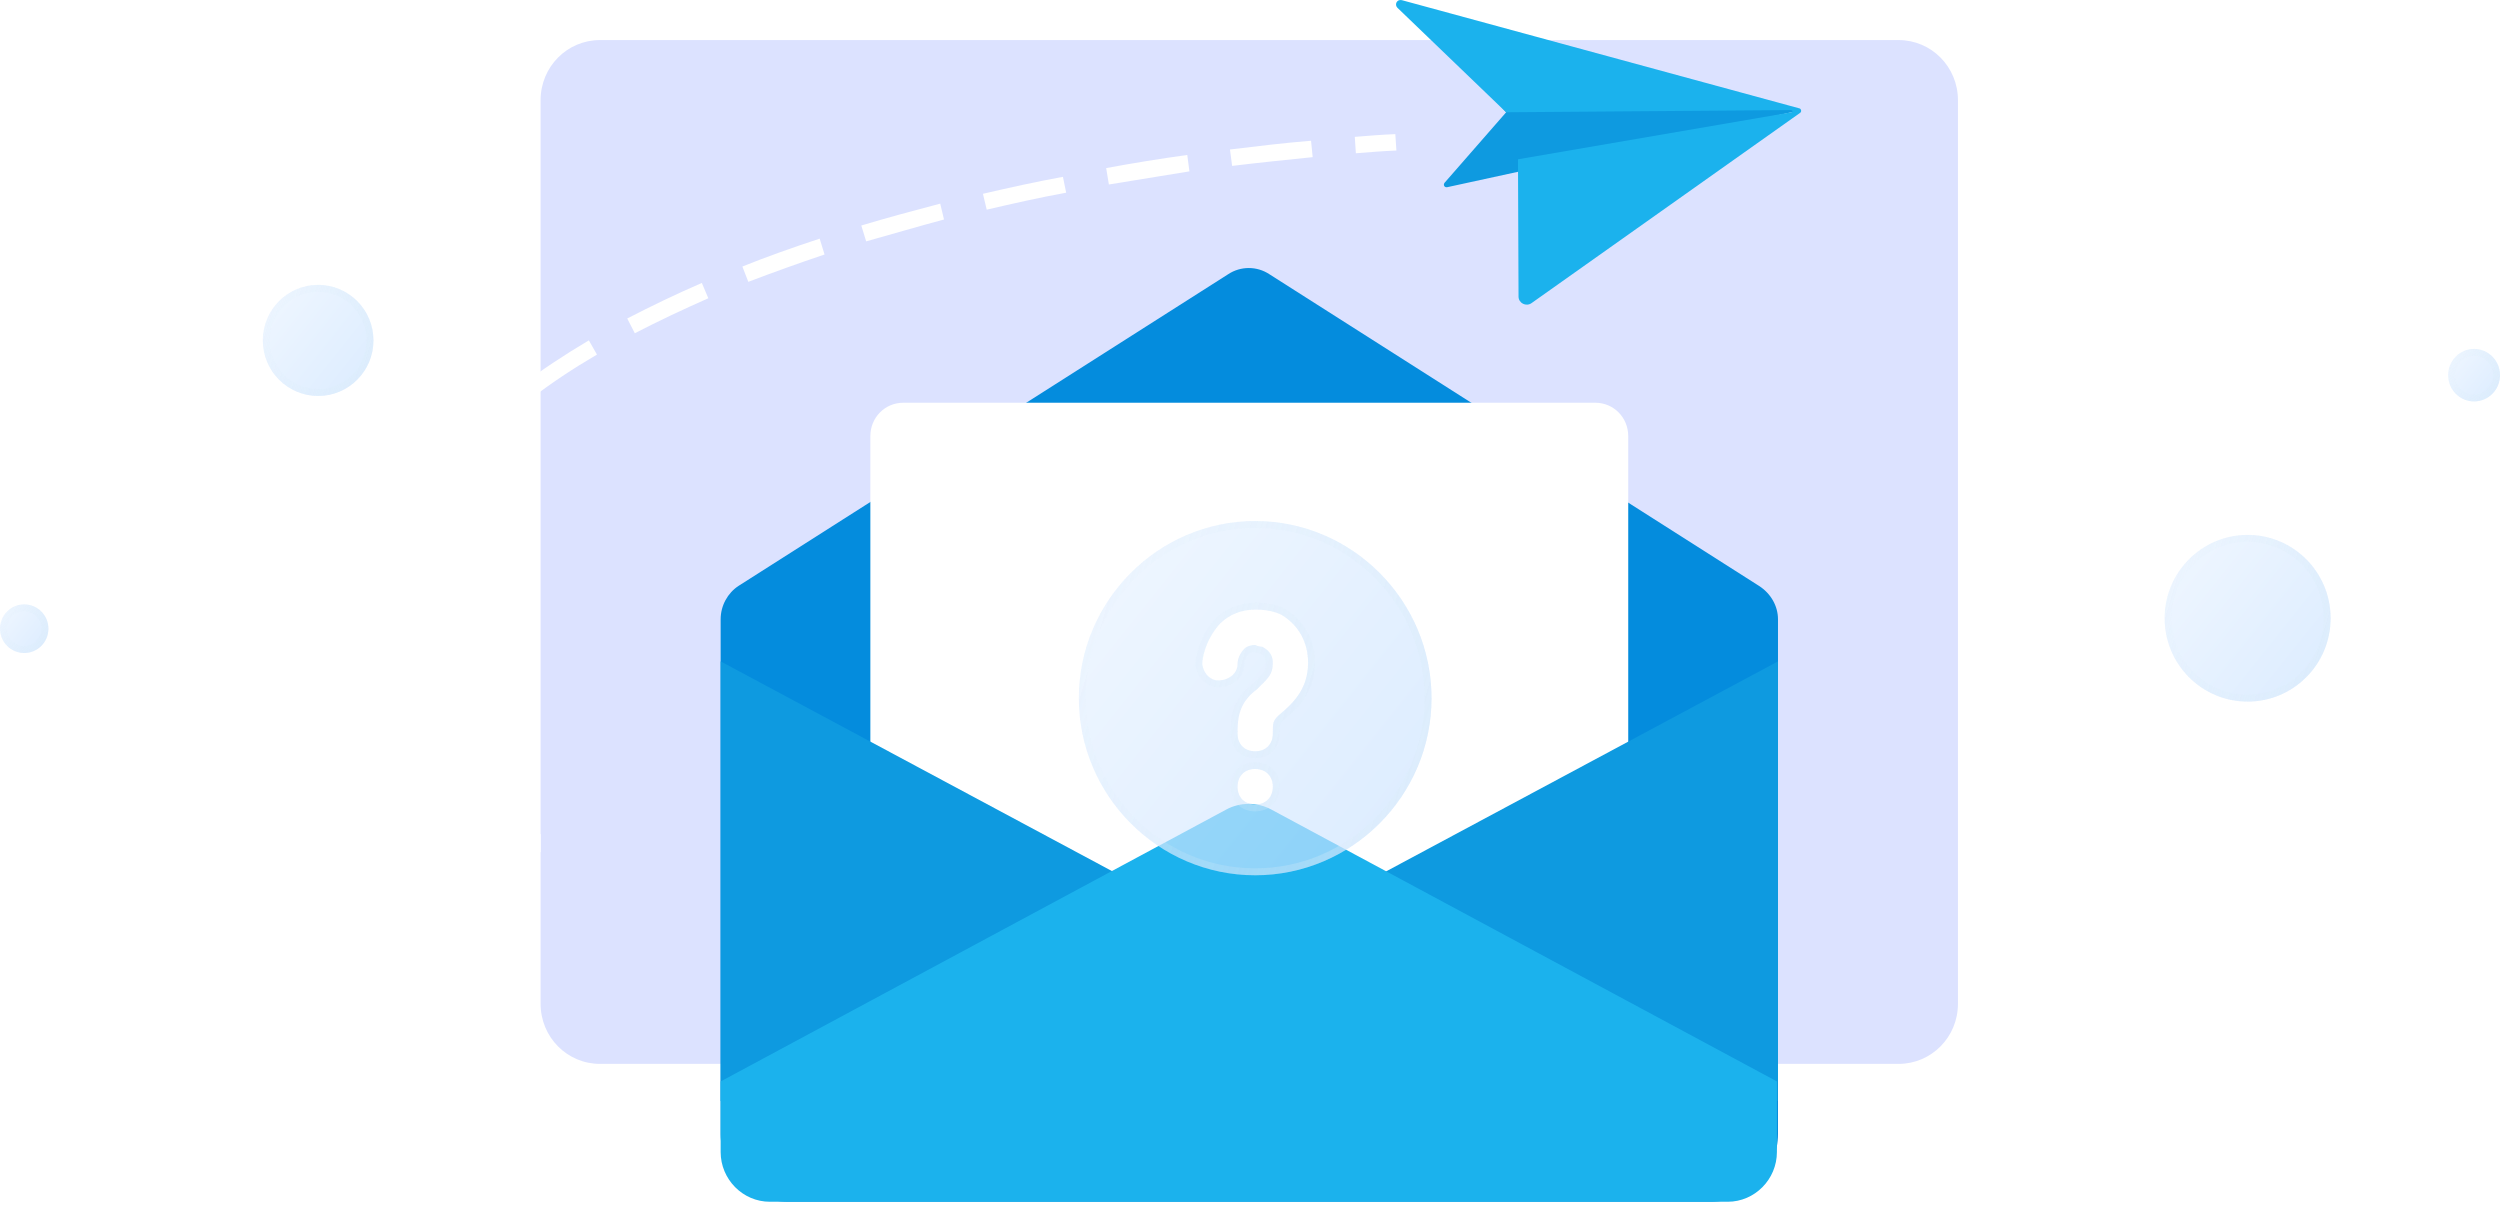
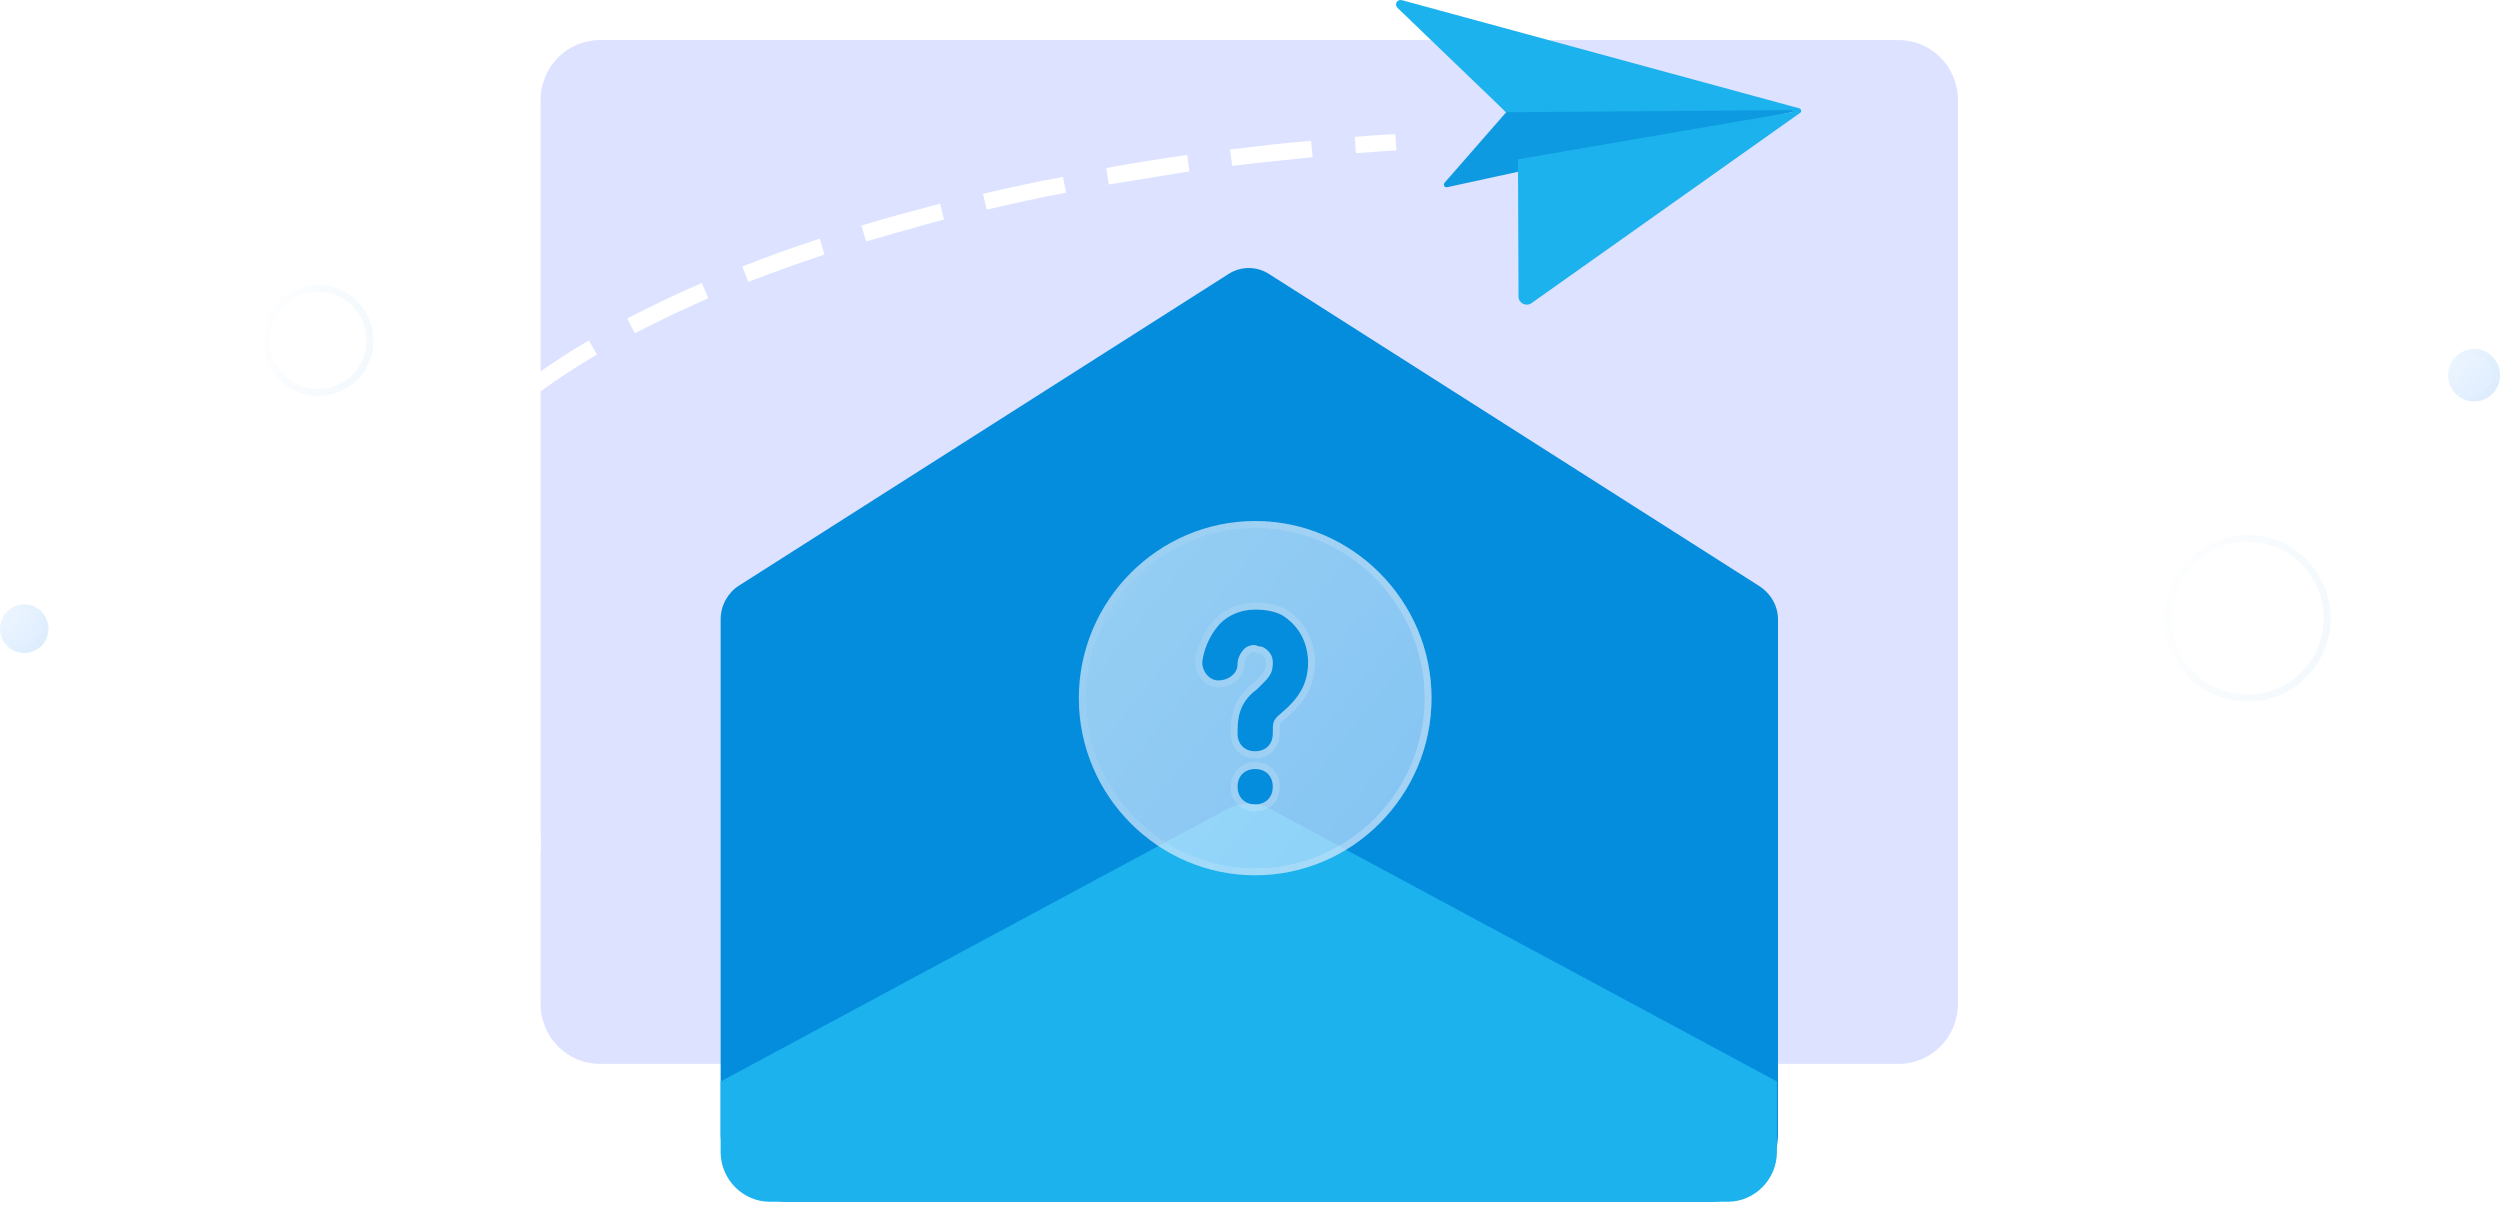
<svg xmlns="http://www.w3.org/2000/svg" width="233" height="113" viewBox="0 0 233 113" fill="none">
  <path d="M176.939 99.155H55.925C52.852 99.155 50.383 96.657 50.383 93.548V9.341C50.383 6.232 52.852 3.734 55.925 3.734H176.939C180.012 3.734 182.481 6.232 182.481 9.341V93.548C182.481 96.657 180.012 99.155 176.939 99.155Z" fill="#DCE2FF" />
  <path d="M165.709 57.718V105.683C165.709 109.149 162.938 112.003 159.461 112.003H73.411C69.985 112.003 67.164 109.2 67.164 105.683V57.718C67.164 56.443 67.819 55.271 68.827 54.608L114.472 25.554C115.63 24.789 117.142 24.789 118.3 25.554L163.945 54.608C165.054 55.322 165.709 56.494 165.709 57.718Z" fill="#048CDD" />
-   <path d="M148.678 93.656H84.19C82.478 93.656 81.117 92.279 81.117 90.546V40.645C81.117 38.911 82.478 37.535 84.19 37.535H148.678C150.391 37.535 151.751 38.911 151.751 40.645V90.496C151.751 92.228 150.391 93.656 148.678 93.656Z" fill="white" />
-   <path d="M127.469 82.132L165.708 61.641V102.622L127.469 82.132Z" fill="#0E9AE0" />
-   <path d="M105.403 82.132L67.164 61.641V102.622L105.403 82.132Z" fill="#0E9AE0" />
  <path d="M67.164 107.366V100.79L114.27 75.457C115.58 74.743 117.192 74.743 118.502 75.457L165.608 100.79V107.366C165.608 109.914 163.542 112.004 161.023 112.004H71.749C69.23 112.004 67.164 109.914 67.164 107.366Z" fill="#1BB2ED" />
  <g filter="url(#filter0_b_1099_95656)">
    <path d="M116.983 48.559C107.943 48.559 100.547 55.987 100.547 65.067C100.547 74.147 107.943 81.575 116.983 81.575C126.023 81.575 133.419 74.147 133.419 65.067C133.419 55.987 126.023 48.559 116.983 48.559ZM116.983 74.972C115.997 74.972 115.339 74.312 115.339 73.321C115.339 72.331 115.997 71.67 116.983 71.67C117.969 71.67 118.626 72.331 118.626 73.321C118.626 74.312 117.969 74.972 116.983 74.972ZM119.12 66.718C118.626 67.213 118.626 67.378 118.626 68.369C118.626 69.359 117.969 70.019 116.983 70.019C115.997 70.019 115.339 69.359 115.339 68.369C115.339 67.213 115.339 65.562 117.147 64.242C118.133 63.251 118.626 62.921 118.626 61.765C118.626 61.105 118.298 60.61 117.64 60.28C117.64 60.28 117.312 60.28 116.983 60.114C116.49 60.114 116.161 60.28 115.997 60.445C115.339 61.105 115.339 61.765 115.339 61.93C115.339 62.756 114.517 63.416 113.531 63.416C112.71 63.416 112.052 62.591 112.052 61.765C112.052 61.6 112.216 59.784 113.696 58.133C114.517 57.308 115.668 56.813 116.983 56.813C117.969 56.813 118.791 56.978 119.448 57.308C121.092 58.298 121.914 59.949 121.914 61.765C121.914 64.407 120.27 65.727 119.12 66.718Z" fill="url(#paint0_linear_1099_95656)" fill-opacity="0.65" />
    <path d="M117.382 60.577C117.451 60.589 117.51 60.595 117.554 60.598C117.813 60.737 117.993 60.899 118.111 61.077C118.236 61.266 118.304 61.491 118.304 61.765C118.304 62.286 118.196 62.59 117.993 62.88C117.823 63.122 117.591 63.35 117.267 63.669C117.166 63.768 117.056 63.876 116.936 63.996C115.988 64.695 115.501 65.49 115.257 66.271C115.017 67.04 115.017 67.783 115.017 68.355V68.369C115.017 68.937 115.206 69.436 115.563 69.793C115.919 70.151 116.416 70.342 116.983 70.342C117.55 70.342 118.047 70.151 118.403 69.793C118.759 69.436 118.949 68.937 118.949 68.369C118.949 67.853 118.952 67.617 119 67.442C119.038 67.3 119.111 67.185 119.34 66.954C119.377 66.922 119.416 66.889 119.455 66.855C120.596 65.877 122.236 64.47 122.236 61.765C122.236 59.847 121.364 58.086 119.615 57.032L119.604 57.025L119.593 57.02C118.878 56.661 118.003 56.49 116.983 56.49C115.585 56.49 114.351 57.018 113.467 57.906L113.461 57.912L113.455 57.918C111.91 59.643 111.729 61.543 111.729 61.765C111.729 62.261 111.925 62.747 112.239 63.111C112.554 63.476 113.008 63.739 113.531 63.739C114.631 63.739 115.662 62.992 115.662 61.93L115.662 61.926C115.662 61.79 115.662 61.239 116.225 60.672C116.313 60.584 116.533 60.453 116.913 60.438C117.088 60.516 117.255 60.556 117.382 60.577ZM100.87 65.067C100.87 56.164 108.123 48.881 116.983 48.881C125.843 48.881 133.096 56.164 133.096 65.067C133.096 73.97 125.843 81.253 116.983 81.253C108.123 81.253 100.87 73.97 100.87 65.067ZM115.017 73.321C115.017 73.889 115.206 74.388 115.563 74.746C115.919 75.103 116.416 75.295 116.983 75.295C117.55 75.295 118.047 75.103 118.403 74.746C118.759 74.388 118.949 73.889 118.949 73.321C118.949 72.753 118.759 72.254 118.403 71.897C118.047 71.539 117.55 71.348 116.983 71.348C116.416 71.348 115.919 71.539 115.563 71.897C115.206 72.254 115.017 72.753 115.017 73.321Z" stroke="url(#paint1_linear_1099_95656)" stroke-opacity="0.34" stroke-width="0.645" />
  </g>
  <path d="M140.374 10.463L134.631 17.038C134.479 17.242 134.631 17.497 134.883 17.446L167.428 10.361V10.157L139.064 8.984L140.374 10.463Z" fill="#0E9AE0" />
  <path d="M130.644 0.013C130.191 -0.089 129.939 0.421 130.241 0.727L140.368 10.463L166.918 10.259C166.918 10.259 167.07 10.31 167.07 10.361C167.07 10.412 166.969 10.463 166.969 10.463L141.476 14.846L141.527 27.64C141.527 28.252 142.232 28.609 142.736 28.252L167.775 10.514C167.926 10.412 167.876 10.157 167.725 10.106L130.644 0.013Z" fill="#1BB2ED" />
  <path d="M126.366 14.284L126.266 12.755C127.525 12.653 128.785 12.551 130.044 12.5L130.145 14.029C128.885 14.08 127.626 14.182 126.366 14.284Z" fill="white" />
  <path d="M45.007 76.374C42.84 74.794 40.976 72.959 39.414 70.869L40.623 69.951C42.084 71.939 43.848 73.672 45.863 75.15L45.007 76.374ZM37.198 67.25C35.989 64.752 35.233 62.203 35.031 59.604L36.543 59.502C36.744 61.898 37.399 64.242 38.558 66.587L37.198 67.25ZM36.744 55.577L35.233 55.322C35.686 52.774 36.543 50.276 37.802 47.88L39.112 48.594C37.953 50.888 37.147 53.232 36.744 55.577ZM41.279 45.281L40.069 44.363C41.53 42.375 43.294 40.438 45.309 38.603L46.316 39.725C44.352 41.56 42.639 43.395 41.279 45.281ZM49.39 37.227L48.483 36.004C50.397 34.526 52.564 33.098 54.881 31.722L55.637 33.047C53.37 34.373 51.304 35.749 49.39 37.227ZM59.164 31.059L58.458 29.683C60.625 28.562 62.942 27.44 65.411 26.37L66.015 27.797C63.597 28.867 61.33 29.938 59.164 31.059ZM69.743 26.268L69.189 24.841C71.457 23.923 73.925 23.057 76.394 22.241L76.847 23.719C74.429 24.535 72.011 25.401 69.743 26.268ZM80.727 22.496L80.273 21.018C82.641 20.304 85.11 19.642 87.629 18.979L87.981 20.457C85.513 21.12 83.094 21.833 80.727 22.496ZM91.961 19.54L91.609 18.061C94.027 17.501 96.546 16.94 99.065 16.481L99.367 17.959C96.848 18.418 94.38 18.979 91.961 19.54ZM103.347 17.195L103.096 15.666C105.564 15.207 108.083 14.799 110.653 14.442L110.854 15.972C108.335 16.379 105.816 16.787 103.347 17.195ZM114.834 15.462L114.633 13.933C117.152 13.627 119.671 13.321 122.19 13.117L122.341 14.646C119.872 14.901 117.353 15.156 114.834 15.462Z" fill="white" />
  <path d="M50.387 77.748C49.984 77.595 49.581 77.391 49.229 77.188L48.523 78.564C49.128 78.87 49.732 79.176 50.387 79.431V77.748Z" fill="white" />
  <g filter="url(#filter1_b_1099_95656)">
-     <path d="M29.649 36.905C32.496 36.905 34.805 34.586 34.805 31.726C34.805 28.866 32.496 26.547 29.649 26.547C26.801 26.547 24.492 28.866 24.492 31.726C24.492 34.586 26.801 36.905 29.649 36.905Z" fill="url(#paint2_linear_1099_95656)" fill-opacity="0.65" />
    <path d="M34.482 31.726C34.482 34.409 32.317 36.582 29.649 36.582C26.98 36.582 24.815 34.409 24.815 31.726C24.815 29.043 26.98 26.87 29.649 26.87C32.317 26.87 34.482 29.043 34.482 31.726Z" stroke="url(#paint3_linear_1099_95656)" stroke-opacity="0.34" stroke-width="0.645" />
  </g>
  <g filter="url(#filter2_b_1099_95656)">
    <path d="M2.256 60.86C3.502 60.86 4.512 59.845 4.512 58.594C4.512 57.343 3.502 56.328 2.256 56.328C1.01 56.328 0 57.343 0 58.594C0 59.845 1.01 60.86 2.256 60.86Z" fill="url(#paint4_linear_1099_95656)" fill-opacity="0.65" />
-     <path d="M4.189 58.594C4.189 59.669 3.322 60.537 2.256 60.537C1.19 60.537 0.323 59.669 0.323 58.594C0.323 57.52 1.19 56.651 2.256 56.651C3.322 56.651 4.189 57.52 4.189 58.594Z" stroke="url(#paint5_linear_1099_95656)" stroke-opacity="0.34" stroke-width="0.645" />
+     <path d="M4.189 58.594C4.189 59.669 3.322 60.537 2.256 60.537C1.19 60.537 0.323 59.669 0.323 58.594C0.323 57.52 1.19 56.651 2.256 56.651C3.322 56.651 4.189 57.52 4.189 58.594" stroke="url(#paint5_linear_1099_95656)" stroke-opacity="0.34" stroke-width="0.645" />
  </g>
  <g filter="url(#filter3_b_1099_95656)">
-     <path d="M209.477 65.389C213.748 65.389 217.211 61.911 217.211 57.62C217.211 53.33 213.748 49.852 209.477 49.852C205.205 49.852 201.742 53.33 201.742 57.62C201.742 61.911 205.205 65.389 209.477 65.389Z" fill="url(#paint6_linear_1099_95656)" fill-opacity="0.65" />
    <path d="M216.889 57.62C216.889 61.734 213.569 65.066 209.477 65.066C205.385 65.066 202.065 61.734 202.065 57.62C202.065 53.507 205.385 50.174 209.477 50.174C213.569 50.174 216.889 53.507 216.889 57.62Z" stroke="url(#paint7_linear_1099_95656)" stroke-opacity="0.34" stroke-width="0.645" />
  </g>
  <g filter="url(#filter4_b_1099_95656)">
    <path d="M230.582 37.413C231.918 37.413 233.001 36.318 233.001 34.967C233.001 33.615 231.918 32.52 230.582 32.52C229.247 32.52 228.164 33.615 228.164 34.967C228.164 36.318 229.247 37.413 230.582 37.413Z" fill="url(#paint8_linear_1099_95656)" fill-opacity="0.65" />
    <path d="M232.678 34.967C232.678 36.143 231.736 37.091 230.582 37.091C229.429 37.091 228.487 36.143 228.487 34.967C228.487 33.79 229.429 32.842 230.582 32.842C231.736 32.842 232.678 33.79 232.678 34.967Z" stroke="url(#paint9_linear_1099_95656)" stroke-opacity="0.34" stroke-width="0.645" />
  </g>
  <defs>
    <filter id="filter0_b_1099_95656" x="95.383" y="43.395" width="43.199" height="43.344" filterUnits="userSpaceOnUse" color-interpolation-filters="sRGB">
      <feFlood flood-opacity="0" result="BackgroundImageFix" />
      <feGaussianBlur in="BackgroundImageFix" stdDeviation="2.582" />
      <feComposite in2="SourceAlpha" operator="in" result="effect1_backgroundBlur_1099_95656" />
      <feBlend mode="normal" in="SourceGraphic" in2="effect1_backgroundBlur_1099_95656" result="shape" />
    </filter>
    <filter id="filter1_b_1099_95656" x="19.329" y="21.384" width="20.64" height="20.685" filterUnits="userSpaceOnUse" color-interpolation-filters="sRGB">
      <feFlood flood-opacity="0" result="BackgroundImageFix" />
      <feGaussianBlur in="BackgroundImageFix" stdDeviation="2.582" />
      <feComposite in2="SourceAlpha" operator="in" result="effect1_backgroundBlur_1099_95656" />
      <feBlend mode="normal" in="SourceGraphic" in2="effect1_backgroundBlur_1099_95656" result="shape" />
    </filter>
    <filter id="filter2_b_1099_95656" x="-5.163" y="51.165" width="14.838" height="14.859" filterUnits="userSpaceOnUse" color-interpolation-filters="sRGB">
      <feFlood flood-opacity="0" result="BackgroundImageFix" />
      <feGaussianBlur in="BackgroundImageFix" stdDeviation="2.582" />
      <feComposite in2="SourceAlpha" operator="in" result="effect1_backgroundBlur_1099_95656" />
      <feBlend mode="normal" in="SourceGraphic" in2="effect1_backgroundBlur_1099_95656" result="shape" />
    </filter>
    <filter id="filter3_b_1099_95656" x="196.579" y="44.688" width="25.796" height="25.864" filterUnits="userSpaceOnUse" color-interpolation-filters="sRGB">
      <feFlood flood-opacity="0" result="BackgroundImageFix" />
      <feGaussianBlur in="BackgroundImageFix" stdDeviation="2.582" />
      <feComposite in2="SourceAlpha" operator="in" result="effect1_backgroundBlur_1099_95656" />
      <feBlend mode="normal" in="SourceGraphic" in2="effect1_backgroundBlur_1099_95656" result="shape" />
    </filter>
    <filter id="filter4_b_1099_95656" x="223.001" y="27.356" width="15.163" height="15.221" filterUnits="userSpaceOnUse" color-interpolation-filters="sRGB">
      <feFlood flood-opacity="0" result="BackgroundImageFix" />
      <feGaussianBlur in="BackgroundImageFix" stdDeviation="2.582" />
      <feComposite in2="SourceAlpha" operator="in" result="effect1_backgroundBlur_1099_95656" />
      <feBlend mode="normal" in="SourceGraphic" in2="effect1_backgroundBlur_1099_95656" result="shape" />
    </filter>
    <linearGradient id="paint0_linear_1099_95656" x1="94.464" y1="5.505" x2="166.218" y2="62.776" gradientUnits="userSpaceOnUse">
      <stop stop-color="white" />
      <stop offset="1" stop-color="#BEDCFF" />
    </linearGradient>
    <linearGradient id="paint1_linear_1099_95656" x1="130.596" y1="76.284" x2="91.67" y2="64.918" gradientUnits="userSpaceOnUse">
      <stop stop-color="#DAECF8" />
      <stop offset="1" stop-color="#DAECF8" stop-opacity="0" />
    </linearGradient>
    <linearGradient id="paint2_linear_1099_95656" x1="22.584" y1="13.04" x2="45.095" y2="31.007" gradientUnits="userSpaceOnUse">
      <stop stop-color="white" />
      <stop offset="1" stop-color="#BEDCFF" />
    </linearGradient>
    <linearGradient id="paint3_linear_1099_95656" x1="33.919" y1="35.245" x2="21.707" y2="31.679" gradientUnits="userSpaceOnUse">
      <stop stop-color="#DAECF8" />
      <stop offset="1" stop-color="#DAECF8" stop-opacity="0" />
    </linearGradient>
    <linearGradient id="paint4_linear_1099_95656" x1="-0.835" y1="50.419" x2="9.014" y2="58.28" gradientUnits="userSpaceOnUse">
      <stop stop-color="white" />
      <stop offset="1" stop-color="#BEDCFF" />
    </linearGradient>
    <linearGradient id="paint5_linear_1099_95656" x1="4.124" y1="60.133" x2="-1.218" y2="58.574" gradientUnits="userSpaceOnUse">
      <stop stop-color="#DAECF8" />
      <stop offset="1" stop-color="#DAECF8" stop-opacity="0" />
    </linearGradient>
    <linearGradient id="paint6_linear_1099_95656" x1="198.88" y1="29.591" x2="232.646" y2="56.542" gradientUnits="userSpaceOnUse">
      <stop stop-color="white" />
      <stop offset="1" stop-color="#BEDCFF" />
    </linearGradient>
    <linearGradient id="paint7_linear_1099_95656" x1="215.883" y1="62.899" x2="197.565" y2="57.55" gradientUnits="userSpaceOnUse">
      <stop stop-color="#DAECF8" />
      <stop offset="1" stop-color="#DAECF8" stop-opacity="0" />
    </linearGradient>
    <linearGradient id="paint8_linear_1099_95656" x1="227.269" y1="26.138" x2="237.887" y2="34.55" gradientUnits="userSpaceOnUse">
      <stop stop-color="white" />
      <stop offset="1" stop-color="#BEDCFF" />
    </linearGradient>
    <linearGradient id="paint9_linear_1099_95656" x1="232.585" y1="36.629" x2="226.851" y2="34.967" gradientUnits="userSpaceOnUse">
      <stop stop-color="#DAECF8" />
      <stop offset="1" stop-color="#DAECF8" stop-opacity="0" />
    </linearGradient>
  </defs>
</svg>